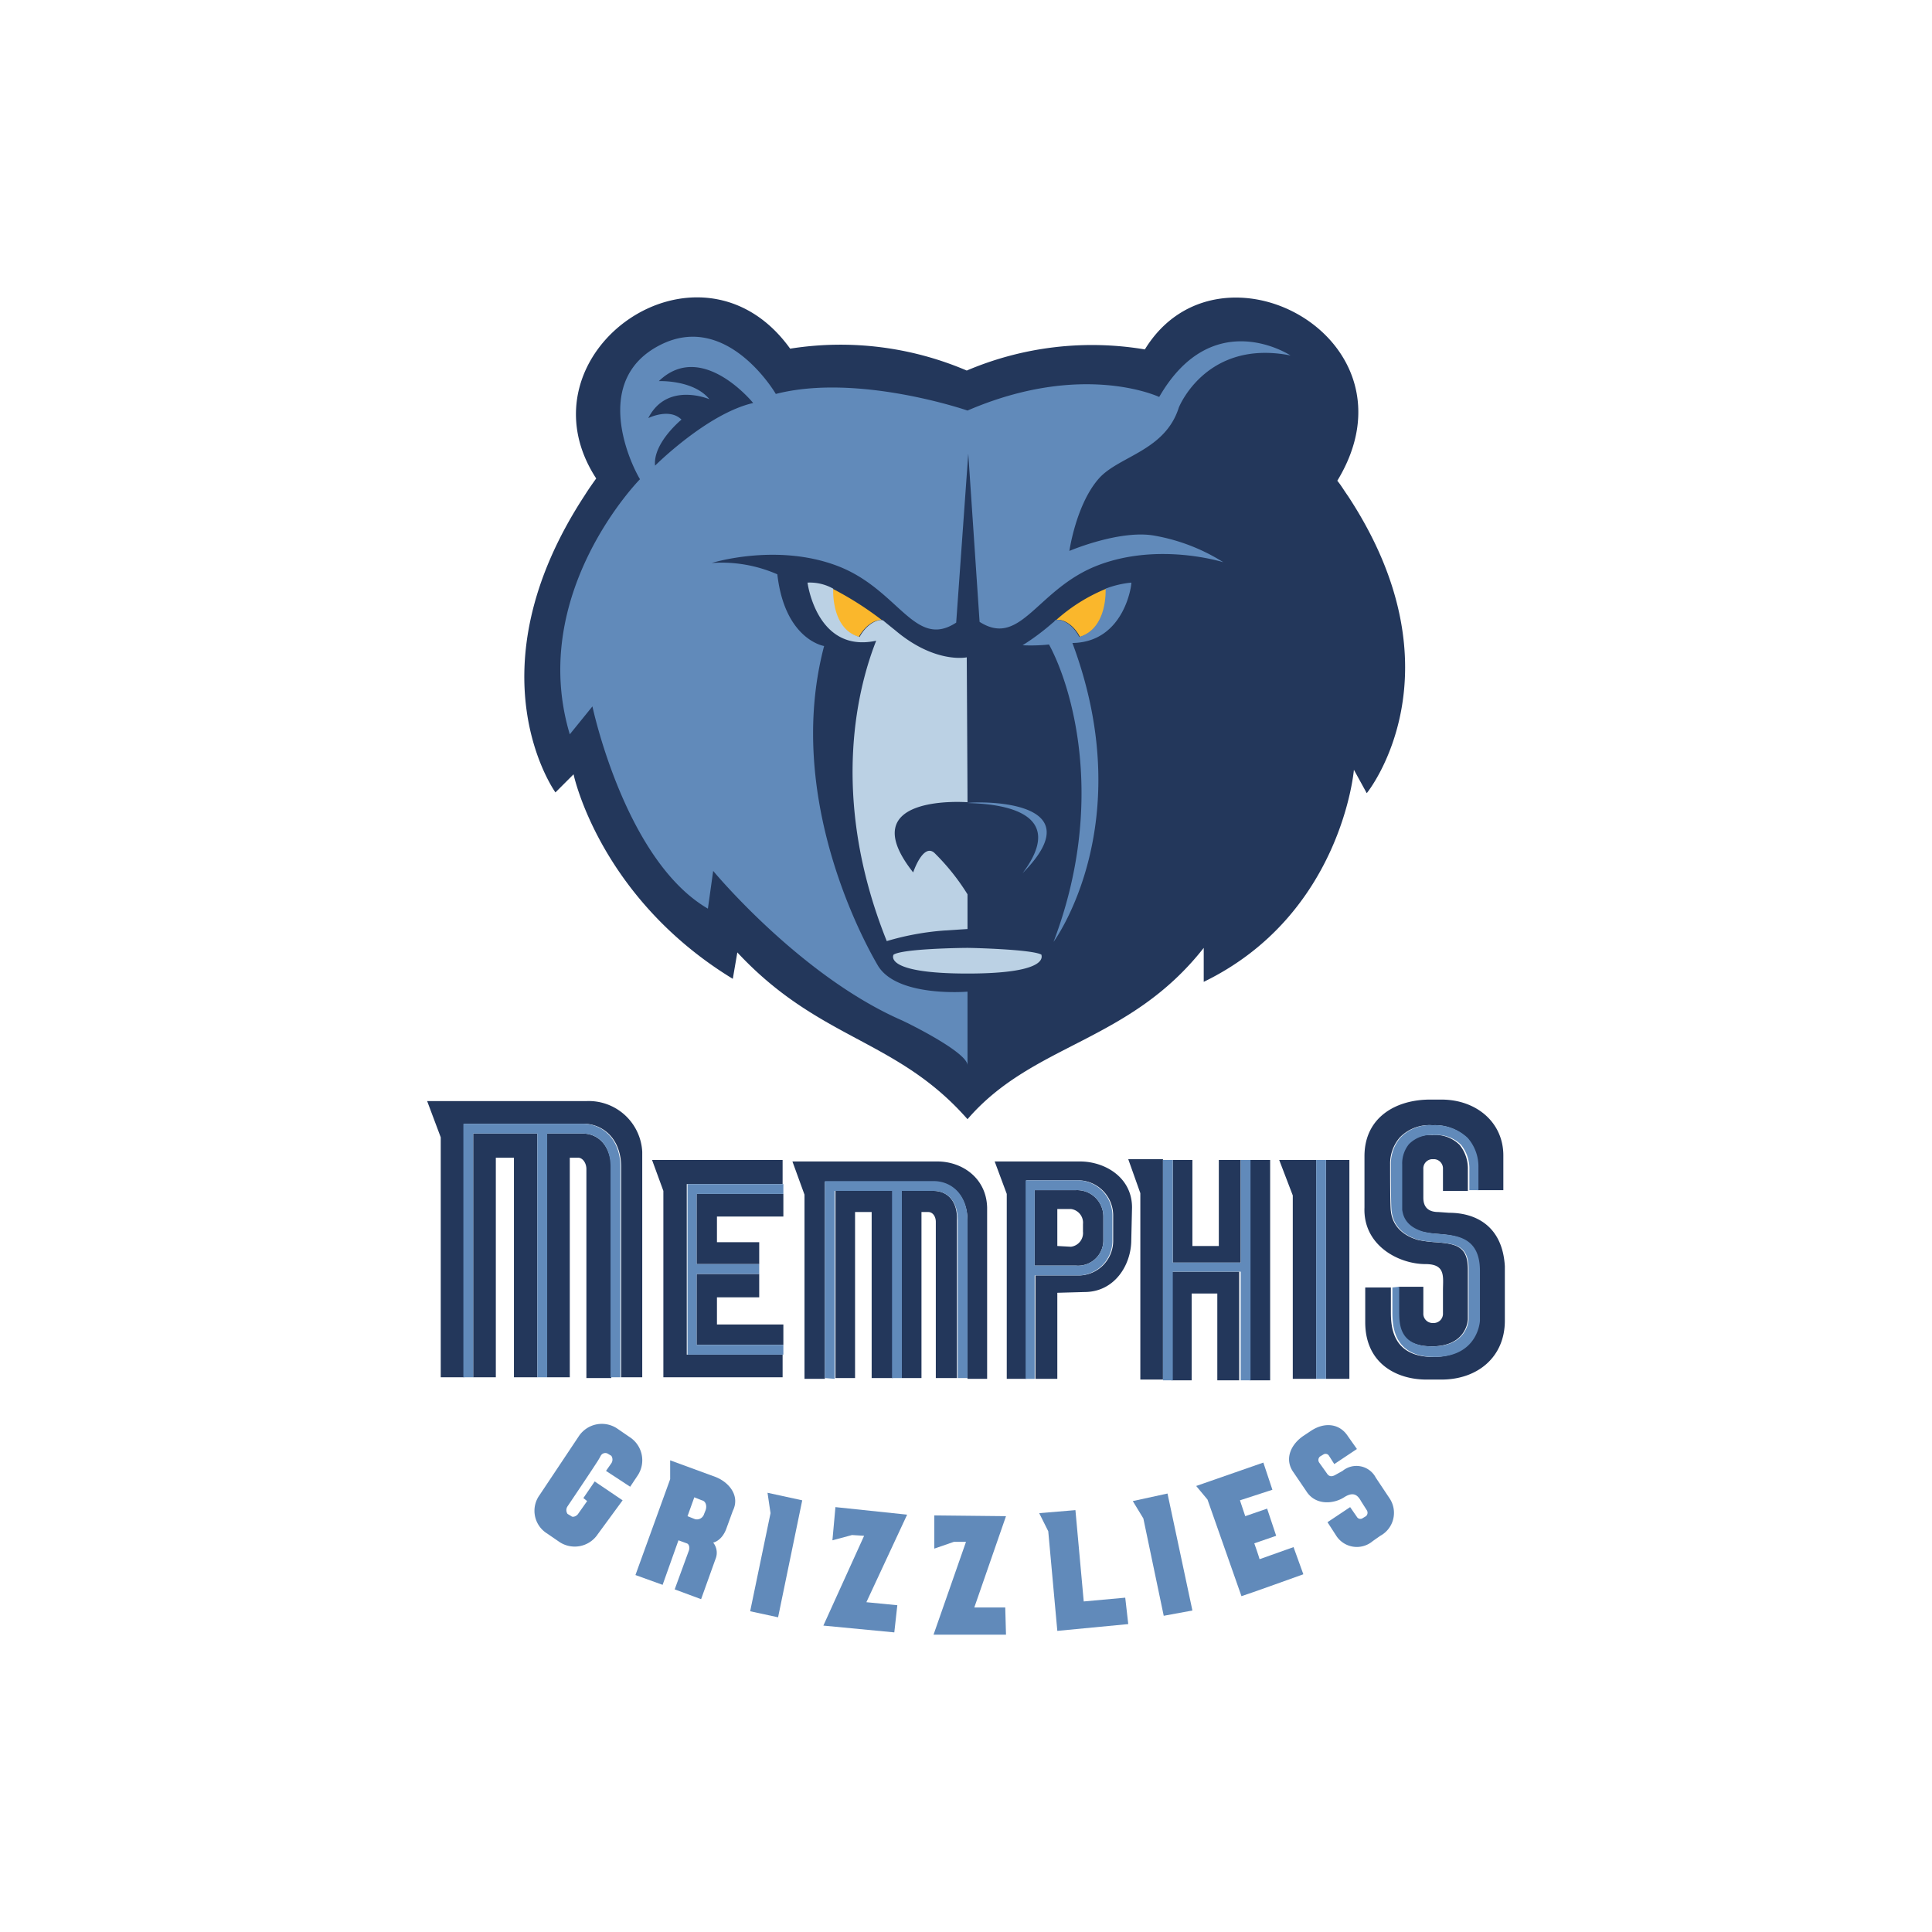
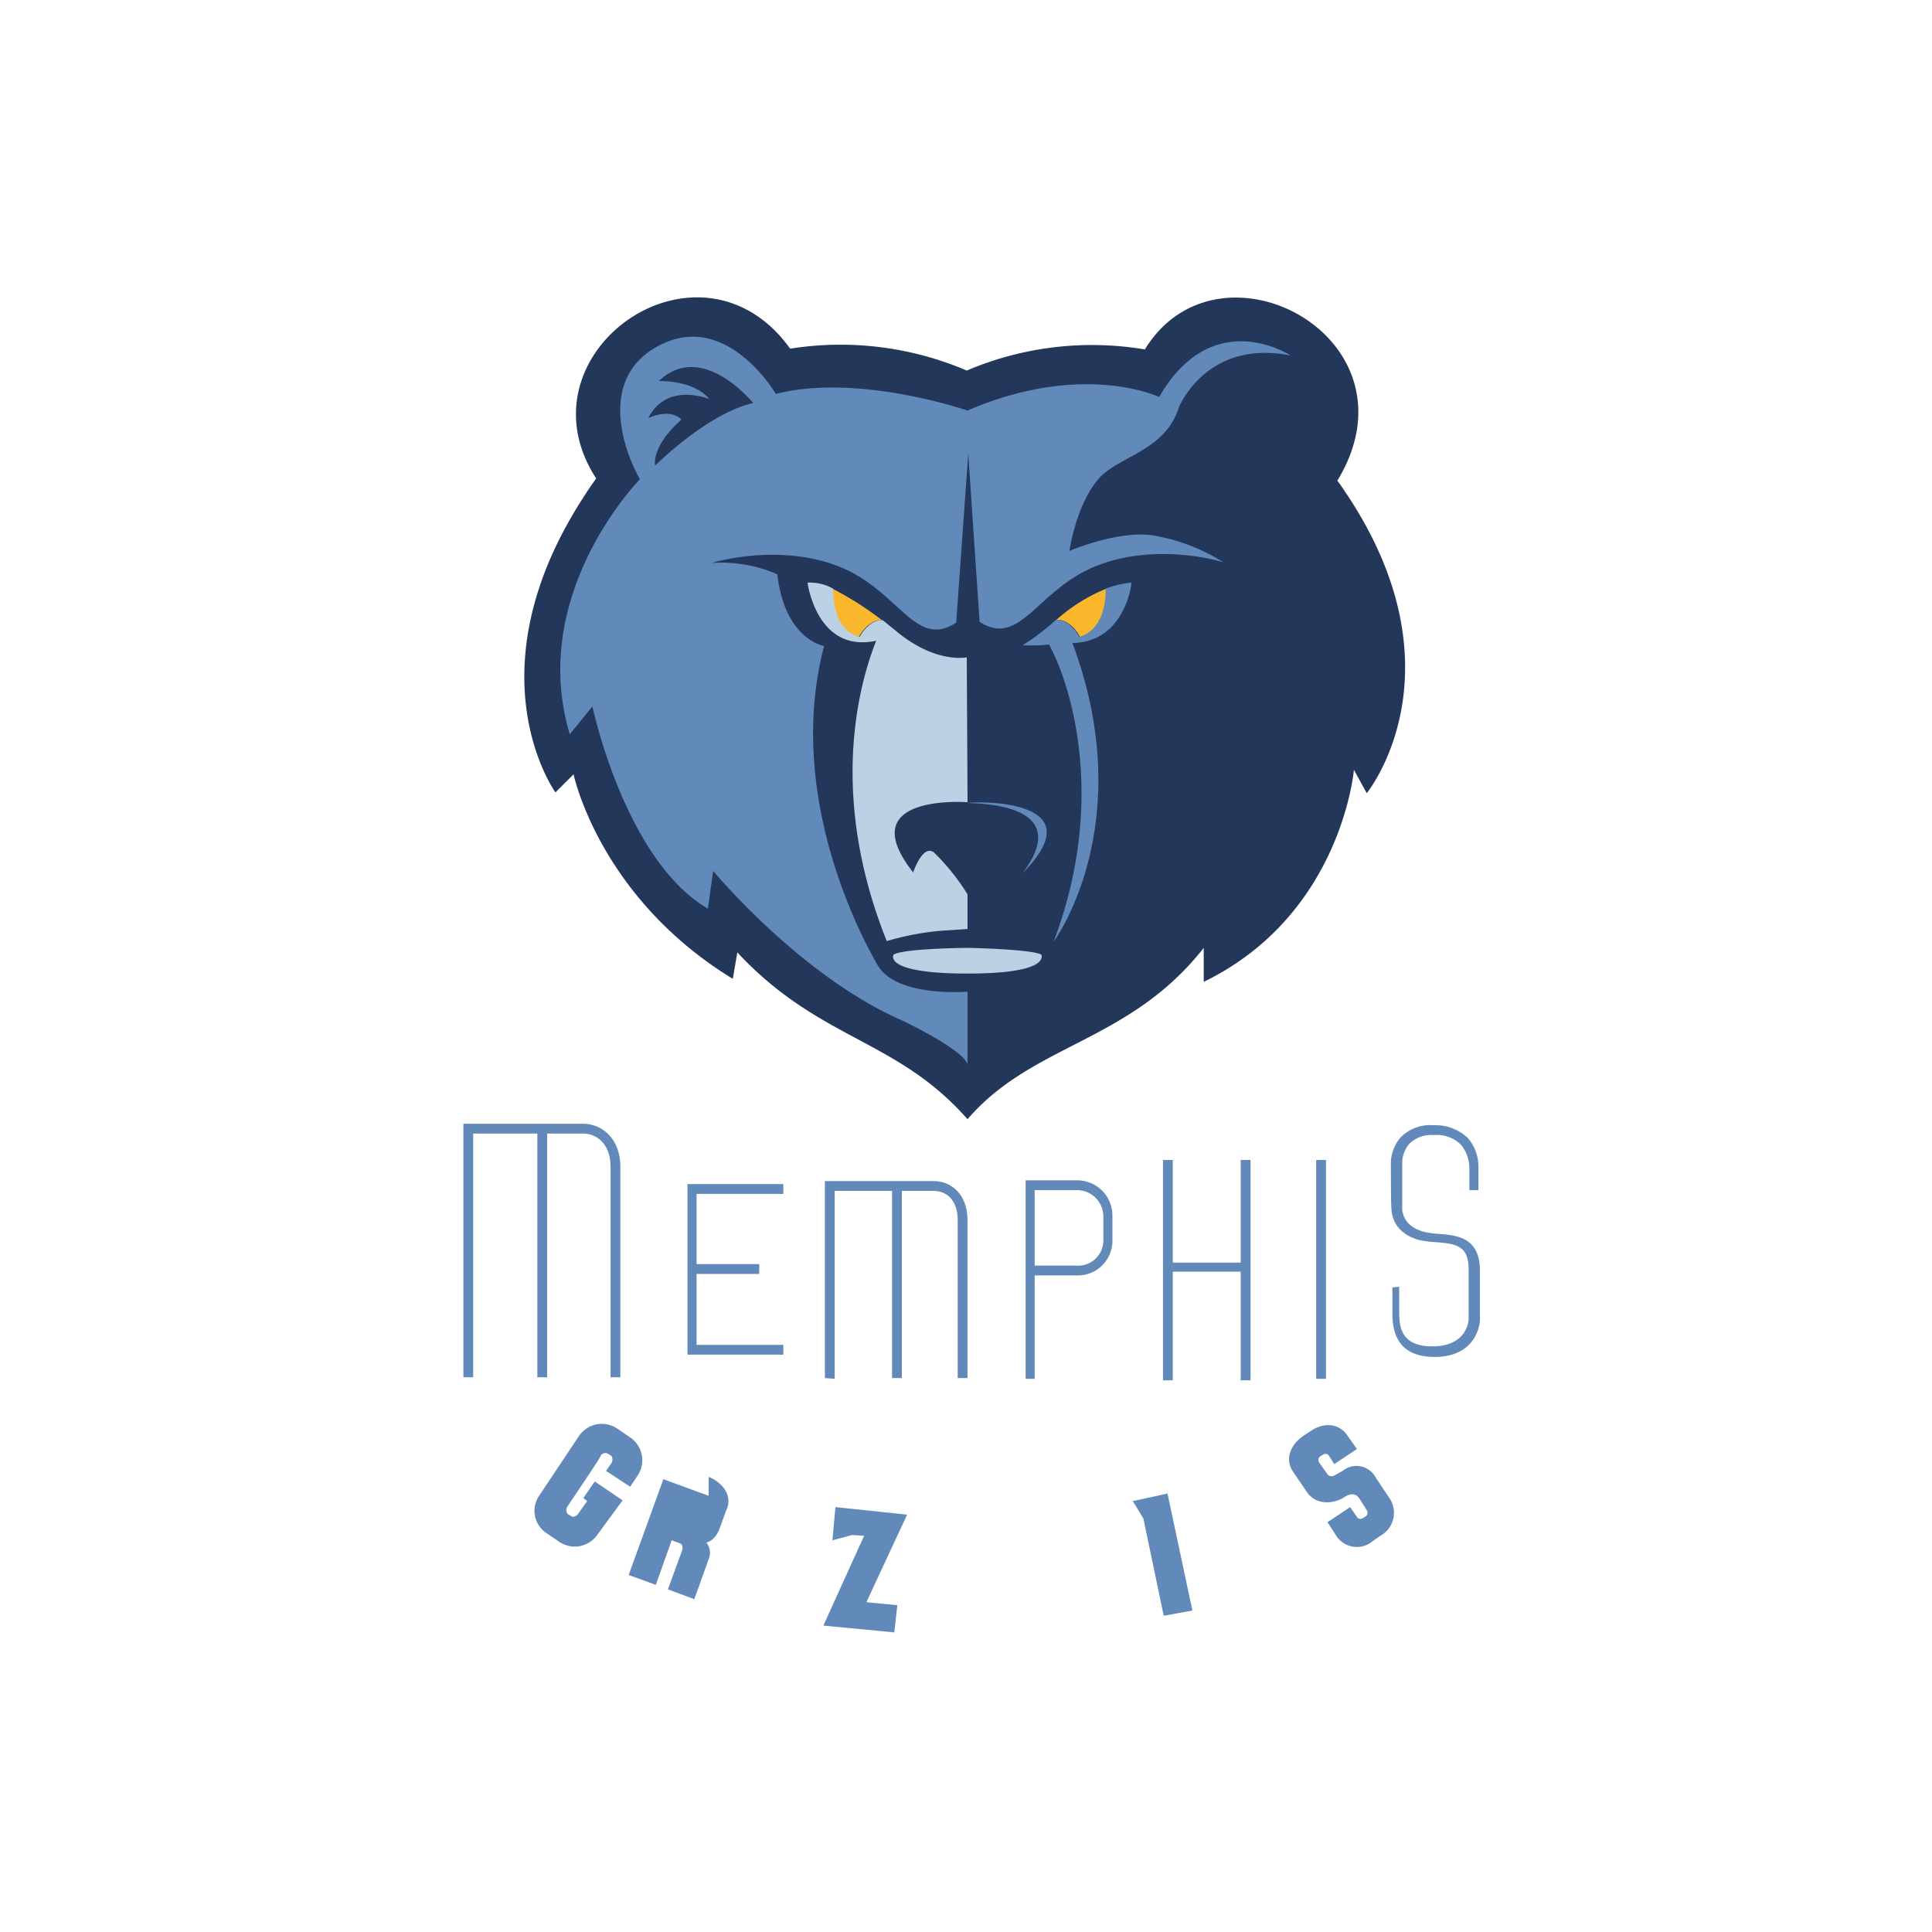
<svg xmlns="http://www.w3.org/2000/svg" viewBox="0 0 256 256">
-   <path d="M87.9,157.8v24.7h15.8v-3H91V156.9h12.7v-3.2H86.4Zm35.8,0h-4.2v24.8h2.6v-22h.9c.6,0,1,.6,1,1.3v20.7h2.8V161.7c.1-2.7-1.4-3.9-3.1-3.9m-13.1,24.8h2.7v-22h2.2v22h2.8V157.8h-7.6v24.8ZM77.2,150.2H72.5v32.3h3V153.4h1.1c.6,0,1.1.7,1.1,1.5v27.7H81V154.7c-.1-3-1.8-4.5-3.8-4.5m15.1,17.3h8.3v-2.9H95v-3.4h8.8v-3H92.3Zm31.9-13.6H105l1.6,4.4v24.4h2.7V156.6h14.4c2.4,0,4.5,1.8,4.5,5.2v20.9h2.6V160c-.1-3.9-3.3-6.1-6.6-6.1m37.2,11.2H158V153.7h-2.6v13.6h9V153.7h-2.9v11.4ZM95,171.9h5.6v-3.1H92.3v9.4h11.5v-2.7H95ZM62.7,182.5h3V153.4h2.4v29.1h3.1V150.2H62.7Zm15-36.6H56.6l1.8,4.8v31.8h3.1V148.9H77.3c2.6,0,5,2,5,5.7v27.9h2.8V152.6a7.1,7.1,0,0,0-7.4-6.7m98,7.8v29h3.1v-29Zm-4.4,4.7v24.3h3.1v-29h-4.9Zm17.6,9.1c2.7,0,2.3,1.7,2.3,3.5v3a1.23,1.23,0,0,1-1.1,1.3h-.4a1.23,1.23,0,0,1-1.1-1.3v-3.5h-3.3v3.1c0,1.9,0,4.8,4.4,4.8,4.6,0,4.8-3.4,4.8-3.6v-6.6c0-3.1-1.6-3.4-4.3-3.6a16,16,0,0,1-2.3-.3c-3.1-.9-3.5-3-3.6-3.8-.1-.5-.1-4.8-.1-6.2a5.29,5.29,0,0,1,1.3-3.6,5.44,5.44,0,0,1,4.3-1.6,6.19,6.19,0,0,1,4.6,1.7,5.77,5.77,0,0,1,1.4,3.9v3h3.4v-4.6c0-4.4-3.6-7.4-8.2-7.4h-1.5c-4.6,0-8.7,2.4-8.7,7.5V160c-.2,5,4.5,7.5,8.1,7.5m-45.8-13.6H131.8l1.6,4.3v24.5H136V156.4h6.7a4.67,4.67,0,0,1,4.8,4.8v3.1a4.59,4.59,0,0,1-4.8,4.7h-5.5v13.7h2.9V171.3l3.6-.1c4,0,6.2-3.6,6.2-6.9l.1-4.3c0-4-3.6-6.1-6.9-6.1m48.9,6.8-1.4-.1c-1.3,0-2-.6-2-1.9v-3.8a1.23,1.23,0,0,1,1.1-1.3h.4a1.23,1.23,0,0,1,1.1,1.3v2.9h3.3V155a5,5,0,0,0-1.1-3.3,4.55,4.55,0,0,0-3.6-1.3,4.16,4.16,0,0,0-3.3,1.2,4.06,4.06,0,0,0-.9,2.7h0v6c.1.7.4,2.2,2.8,2.9a11.76,11.76,0,0,0,2.1.3c2.3.2,5.4.4,5.4,4.9V175s-.2,4.8-6,4.8c-5.6,0-5.6-4.3-5.6-6.1v-3.1h-3.4v4.6c0,5.5,4.2,7.6,8.1,7.6h2c4.8,0,8.4-3,8.4-7.8v-7.2c-.3-5.3-3.8-7.1-7.4-7.1m-40.9-2.6v24.7h3V153.6h-4.6Zm-4.9,6.2v-3.1a3.49,3.49,0,0,0-3.6-3.5h-5.5v10h5.5a3.35,3.35,0,0,0,3.6-3.4m-6.1.8v-4.9h1.8a1.83,1.83,0,0,1,1.6,2v1a1.83,1.83,0,0,1-1.6,2l-1.8-.1Zm25.5,17.8h2.7V153.7h-2.7Zm-10.3,0h2.6V171.4h3.4v11.5h2.9V168.5h-9v14.4Z" style="fill:#23375b" />
  <path d="M109.3,182.6V156.5h14.4c2.4,0,4.5,1.8,4.5,5.2v20.9h-1.3V161.7c0-2.7-1.5-3.9-3.2-3.9h-4.2v24.8h-1.3V157.8h-7.6v24.9l-1.3-.1Zm-5.6-24.4H92.3v9.3h8.3v1.3H92.3v9.4h11.5v1.3H91.1V156.9h12.7v1.3ZM61.4,182.5V148.9H77.2c2.6,0,5,2,5,5.7v27.9H80.9V154.6c0-2.9-1.7-4.4-3.7-4.4H72.5v32.3H71.2V150.2H62.7v32.3Zm113-28.8h1.3v29h-1.3Zm-38.5,29V156.4h6.7a4.67,4.67,0,0,1,4.8,4.8v3.1a4.59,4.59,0,0,1-4.8,4.7h-5.5v13.7Zm49.5-12.2v3.1c0,1.9,0,4.8,4.4,4.8,4.6,0,4.8-3.4,4.8-3.6v-6.6c0-3.1-1.6-3.4-4.3-3.6a16,16,0,0,1-2.3-.3c-3.1-.9-3.5-3-3.6-3.8-.1-.5-.1-4.8-.1-6.2a5.29,5.29,0,0,1,1.3-3.6,5.44,5.44,0,0,1,4.3-1.6,6.19,6.19,0,0,1,4.6,1.7,5.77,5.77,0,0,1,1.4,3.9v3h-1.2V155a5,5,0,0,0-1.1-3.3,4.55,4.55,0,0,0-3.6-1.3,4.16,4.16,0,0,0-3.3,1.2,4.06,4.06,0,0,0-.9,2.7h0v6c.1.7.4,2.2,2.8,2.9a11.76,11.76,0,0,0,2.1.3c2.3.2,5.4.4,5.4,4.9V175s-.2,4.8-6,4.8c-5.6,0-5.6-4.3-5.6-6.1v-3.1l.9-.1Zm-39.2-6.2v-3.1a3.49,3.49,0,0,0-3.6-3.5h-5.5v10h5.5a3.35,3.35,0,0,0,3.6-3.4m7.9,18.6V153.7h1.3v13.6h9V153.7h1.3v29.2h-1.3V168.5h-9v14.4Z" style="fill:#618aba" />
  <path d="M178.6,65.7c-.5-.7-.9-1.4-1.4-2,11.5-18.9-15.7-33.4-25.5-17.4a42.39,42.39,0,0,0-23.6,2.8,42.56,42.56,0,0,0-23.4-2.9c-12-16.7-36.5.6-25.7,17.2-.5.7-1,1.4-1.5,2.2C62.1,89.1,73.6,105,73.6,105l2.4-2.4s3.4,16.3,21.1,27.1l.6-3.5c10.9,11.7,21.1,11.4,30.5,22.1,8.7-10.1,21.4-10.1,31.3-22.7v4.5c18.3-8.9,19.9-28.1,19.9-28.1l1.7,3.1c.1-.1,12.9-16-2.5-39.4" style="fill:#23375b" />
  <path d="M139.9,82.2c.9-.3,2.4.6,3.2,2.2,3.7-1.1,3.5-6.1,3.5-6.4a22.83,22.83,0,0,0-6.7,4.2" style="fill:#fab72c" />
  <path d="M128.2,106.4c1-.2,17.2-.7,7.3,9.3,6.9-9.2-5.6-9.2-7.3-9.3m28-52.4s3.6-9.1,14.8-6.9c0,0-10.3-6.8-17.4,5.5,0,0-10.1-4.8-25.4,1.8,0,0-14.5-5-25.4-2.2,0,0-6.4-11-15.3-6.5s-4.3,15.1-2.7,17.8c0,0-14.9,15.1-9.3,33.8l3-3.7s4.3,20.4,15.3,26.8l.7-5s11.5,13.9,25,19.8c1.3.6,8.5,4.2,8.7,5.9v-9.7s-9.4.8-11.9-3.5c-1.7-2.9-12.4-22.2-7.1-42.3,0,0-5.2-.8-6.2-9.5a18.42,18.42,0,0,0-8.7-1.5s8.6-2.7,16.7.4,10.2,11.1,15.7,7.5l1.6-22.4,1.5,22.3c5.5,3.5,7.6-4.4,15.7-7.5s16.6-.4,16.6-.4a25.33,25.33,0,0,0-9-3.5c-4.6-.9-11.4,2-11.4,2s.9-6.3,4-9.7c2.7-2.9,8.7-3.6,10.5-9.3M86.8,61.7c-.3-3,3.5-6.1,3.5-6.1-1.6-1.6-4.4-.2-4.4-.2,2.5-4.9,8.1-2.5,8.1-2.5-2.1-2.6-6.7-2.4-6.7-2.4C93,45,99.8,53.4,99.8,53.4c-6.1,1.4-13,8.3-13,8.3M146.6,78h0a.1.1,0,0,0-.1.1c0-.1,0-.1.1-.1m-4.5,7.2c9,24.1-2.5,39.6-2.5,39.6,7-18.4,2.5-33.7-.6-39.4a23.4,23.4,0,0,1-3.5.1,31.11,31.11,0,0,0,3.9-2.9c.1-.1.3-.2.4-.4h0c.9-.3,2.4.6,3.2,2.2,3.7-1.1,3.5-6,3.5-6.4a13,13,0,0,1,3.4-.8c.1,0-.8,7.9-7.8,8" style="fill:#618aba" />
  <path d="M110.3,78c0,.4-.2,5.4,3.5,6.4.8-1.5,2.2-2.4,3.1-2.2a43,43,0,0,0-6.6-4.2" style="fill:#fab72c" />
  <path d="M128.2,129c-11.3,0-9.8-2.5-9.8-2.5,1.2-.8,9.1-.9,9.8-.9s8.6.2,9.8.9c-.1,0,1.5,2.5-9.8,2.5M110.3,78h0m17.9,40.5v4.6l-3.1.2a36,36,0,0,0-7.6,1.4c-7.9-19.7-3.5-34.5-1.4-39.8-7.9,1.7-9.1-7.7-9.1-7.7a6.3,6.3,0,0,1,3.4.8c0,.4-.2,5.4,3.5,6.4.8-1.5,2.2-2.4,3.1-2.2.6.5,1.1.9,1.6,1.3,5.3,4.5,9.5,3.6,9.5,3.6s.1,17.1.1,19.2c0,0-15.5-1.2-7.2,9.3,0,0,1.3-3.9,2.8-2.6a29.52,29.52,0,0,1,4.4,5.5" style="fill:#bbd1e4" />
-   <path d="M93.5,200.1l-.2.5a1,1,0,0,1-1.2.7l-1-.4.9-2.5,1,.4c.5.1.7.7.5,1.3m1.3-4.4-6-2.2V196l-4.6,12.7,3.6,1.3,2.1-5.9,1.1.4c.3.1.4.5.3.9l-1.9,5.2,3.5,1.3,1.9-5.3a2.16,2.16,0,0,0-.3-2.2s1.2-.2,1.8-2l.8-2.2c1-2-.5-3.8-2.3-4.5" style="fill:#618aba" />
-   <path d="M168.6,197.4l-1.2-3.6-8.9,3.1,1.5,1.8,4.5,12.8c.7-.2,8.2-2.9,8.2-2.9l-1.3-3.6-4.5,1.6c-.1-.4-.7-2.1-.7-2.1l2.9-1-1.2-3.6-2.9,1-.7-2.1Z" style="fill:#618aba" />
-   <polygon points="143.6 212.2 142.5 200.1 137.7 200.5 138.9 202.9 140.1 216.1 149.5 215.2 149.1 211.7 143.6 212.2" style="fill:#618aba" />
-   <polygon points="102.1 200.5 101.7 197.8 106.3 198.8 103.1 214.3 99.4 213.5 102.1 200.5" style="fill:#618aba" />
+   <path d="M93.5,200.1l-.2.5a1,1,0,0,1-1.2.7c.5.1.7.7.5,1.3m1.3-4.4-6-2.2V196l-4.6,12.7,3.6,1.3,2.1-5.9,1.1.4c.3.1.4.5.3.9l-1.9,5.2,3.5,1.3,1.9-5.3a2.16,2.16,0,0,0-.3-2.2s1.2-.2,1.8-2l.8-2.2c1-2-.5-3.8-2.3-4.5" style="fill:#618aba" />
  <polygon points="151.5 201.2 150.1 198.9 154.7 197.9 158 213.4 154.2 214.1 151.5 201.2" style="fill:#618aba" />
  <polygon points="120.2 200.7 110.7 199.7 110.3 204.1 112.9 203.4 114.5 203.5 109.1 215.4 118.5 216.3 118.9 212.7 114.8 212.3 120.2 200.7" style="fill:#618aba" />
-   <polygon points="133.3 200.9 123.8 200.8 123.8 205.2 126.4 204.3 128 204.3 123.7 216.6 133.3 216.6 133.2 213 129.1 213 133.3 200.9" style="fill:#618aba" />
  <path d="M180.4,199l.7,1.1a.61.61,0,0,1-.1.8l-.5.3a.53.53,0,0,1-.7-.2l-.9-1.3-3,2,1.1,1.7a3.25,3.25,0,0,0,4.9.8l1-.7a3.46,3.46,0,0,0,1.2-5l-1.8-2.7a2.89,2.89,0,0,0-4.4-.9l-.9.5c-.5.3-.9.3-1.2-.2l-1-1.4a.61.61,0,0,1,.1-.8l.5-.3a.53.53,0,0,1,.7.2l.7,1.1,3-2-1.2-1.7c-1.1-1.7-3.1-1.9-4.9-.7l-.9.6c-1.7,1.1-2.7,3.1-1.4,4.9l1.7,2.5c1.2,1.9,3.6,1.7,5,.8s1.9-.1,2.3.6" style="fill:#618aba" />
  <path d="M79.2,203.3a3.66,3.66,0,0,1-5.1,1l-1.6-1.1a3.54,3.54,0,0,1-1-5.1l5.2-7.8a3.66,3.66,0,0,1,5.1-1l1.6,1.1a3.65,3.65,0,0,1,1.1,5.1l-1,1.5-3.2-2.1.7-1a.89.89,0,0,0,0-1l-.5-.3a.69.69,0,0,0-.9.3,10.39,10.39,0,0,1-.6,1c-.7,1.1-3.8,5.7-3.8,5.7a.89.89,0,0,0,0,1l.5.3c.2.2.7,0,.9-.3l1.2-1.7-.5-.4,1.5-2.2,3.7,2.5Z" style="fill:#618aba" />
</svg>